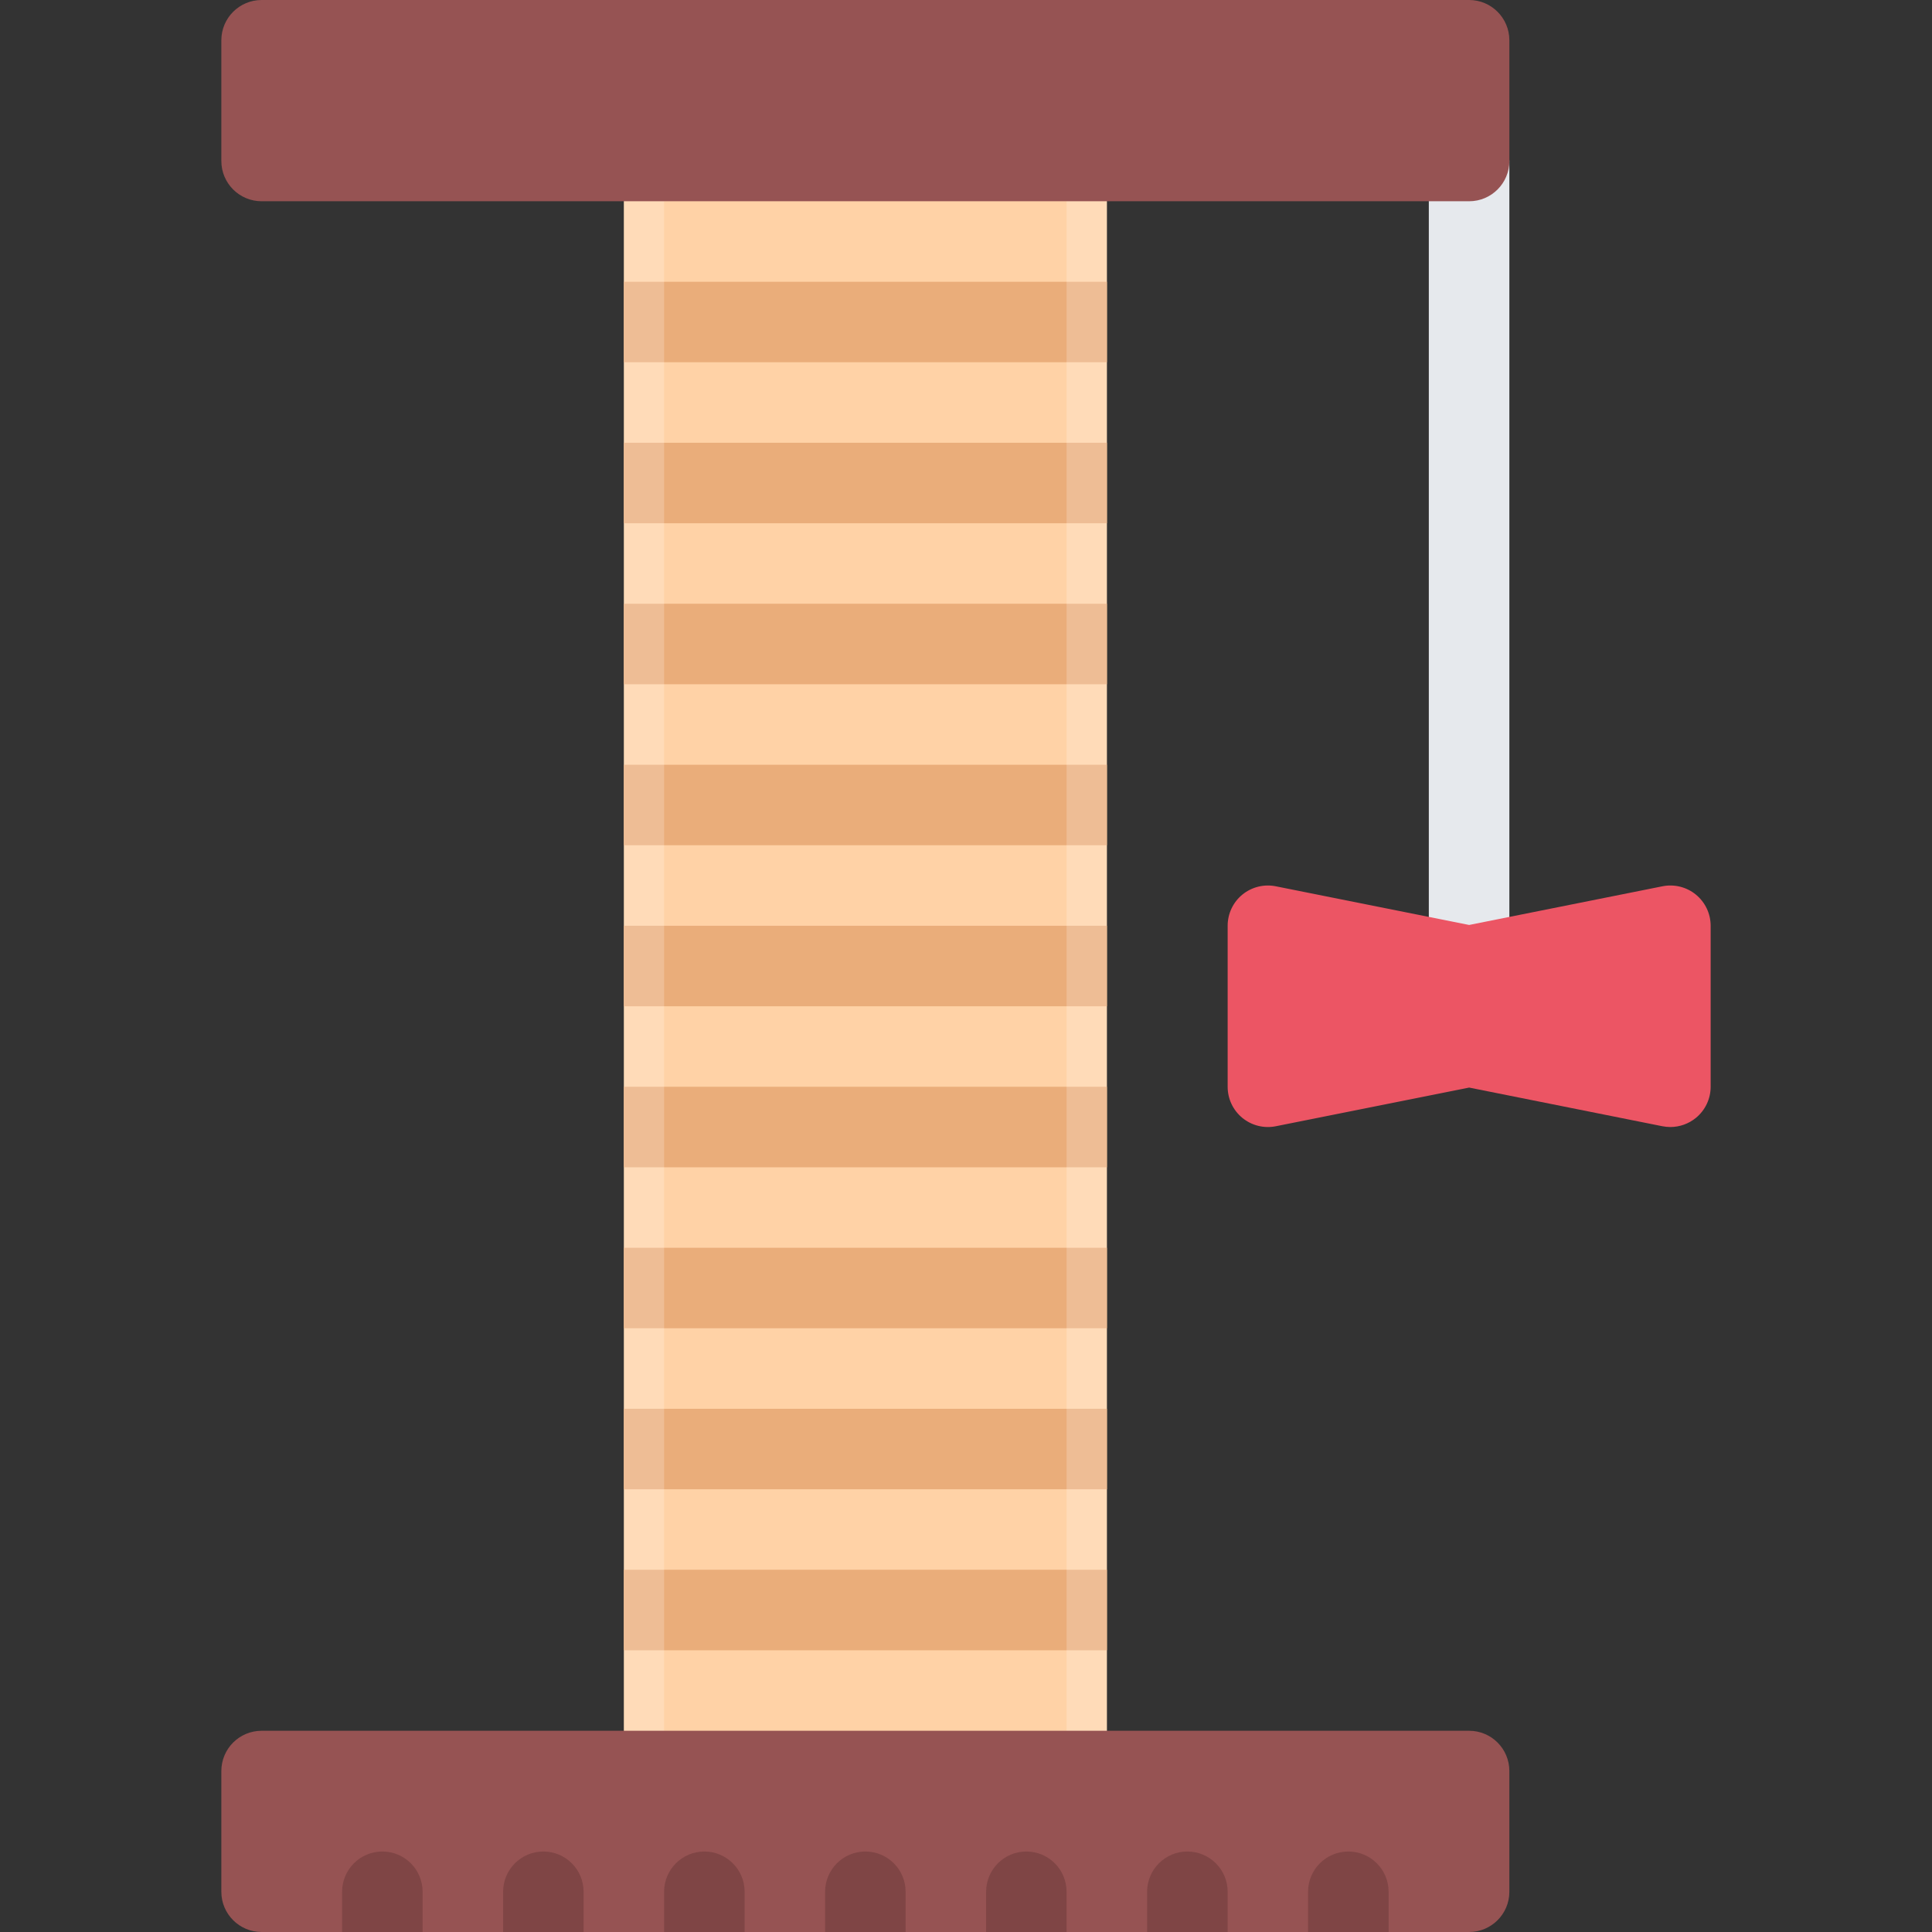
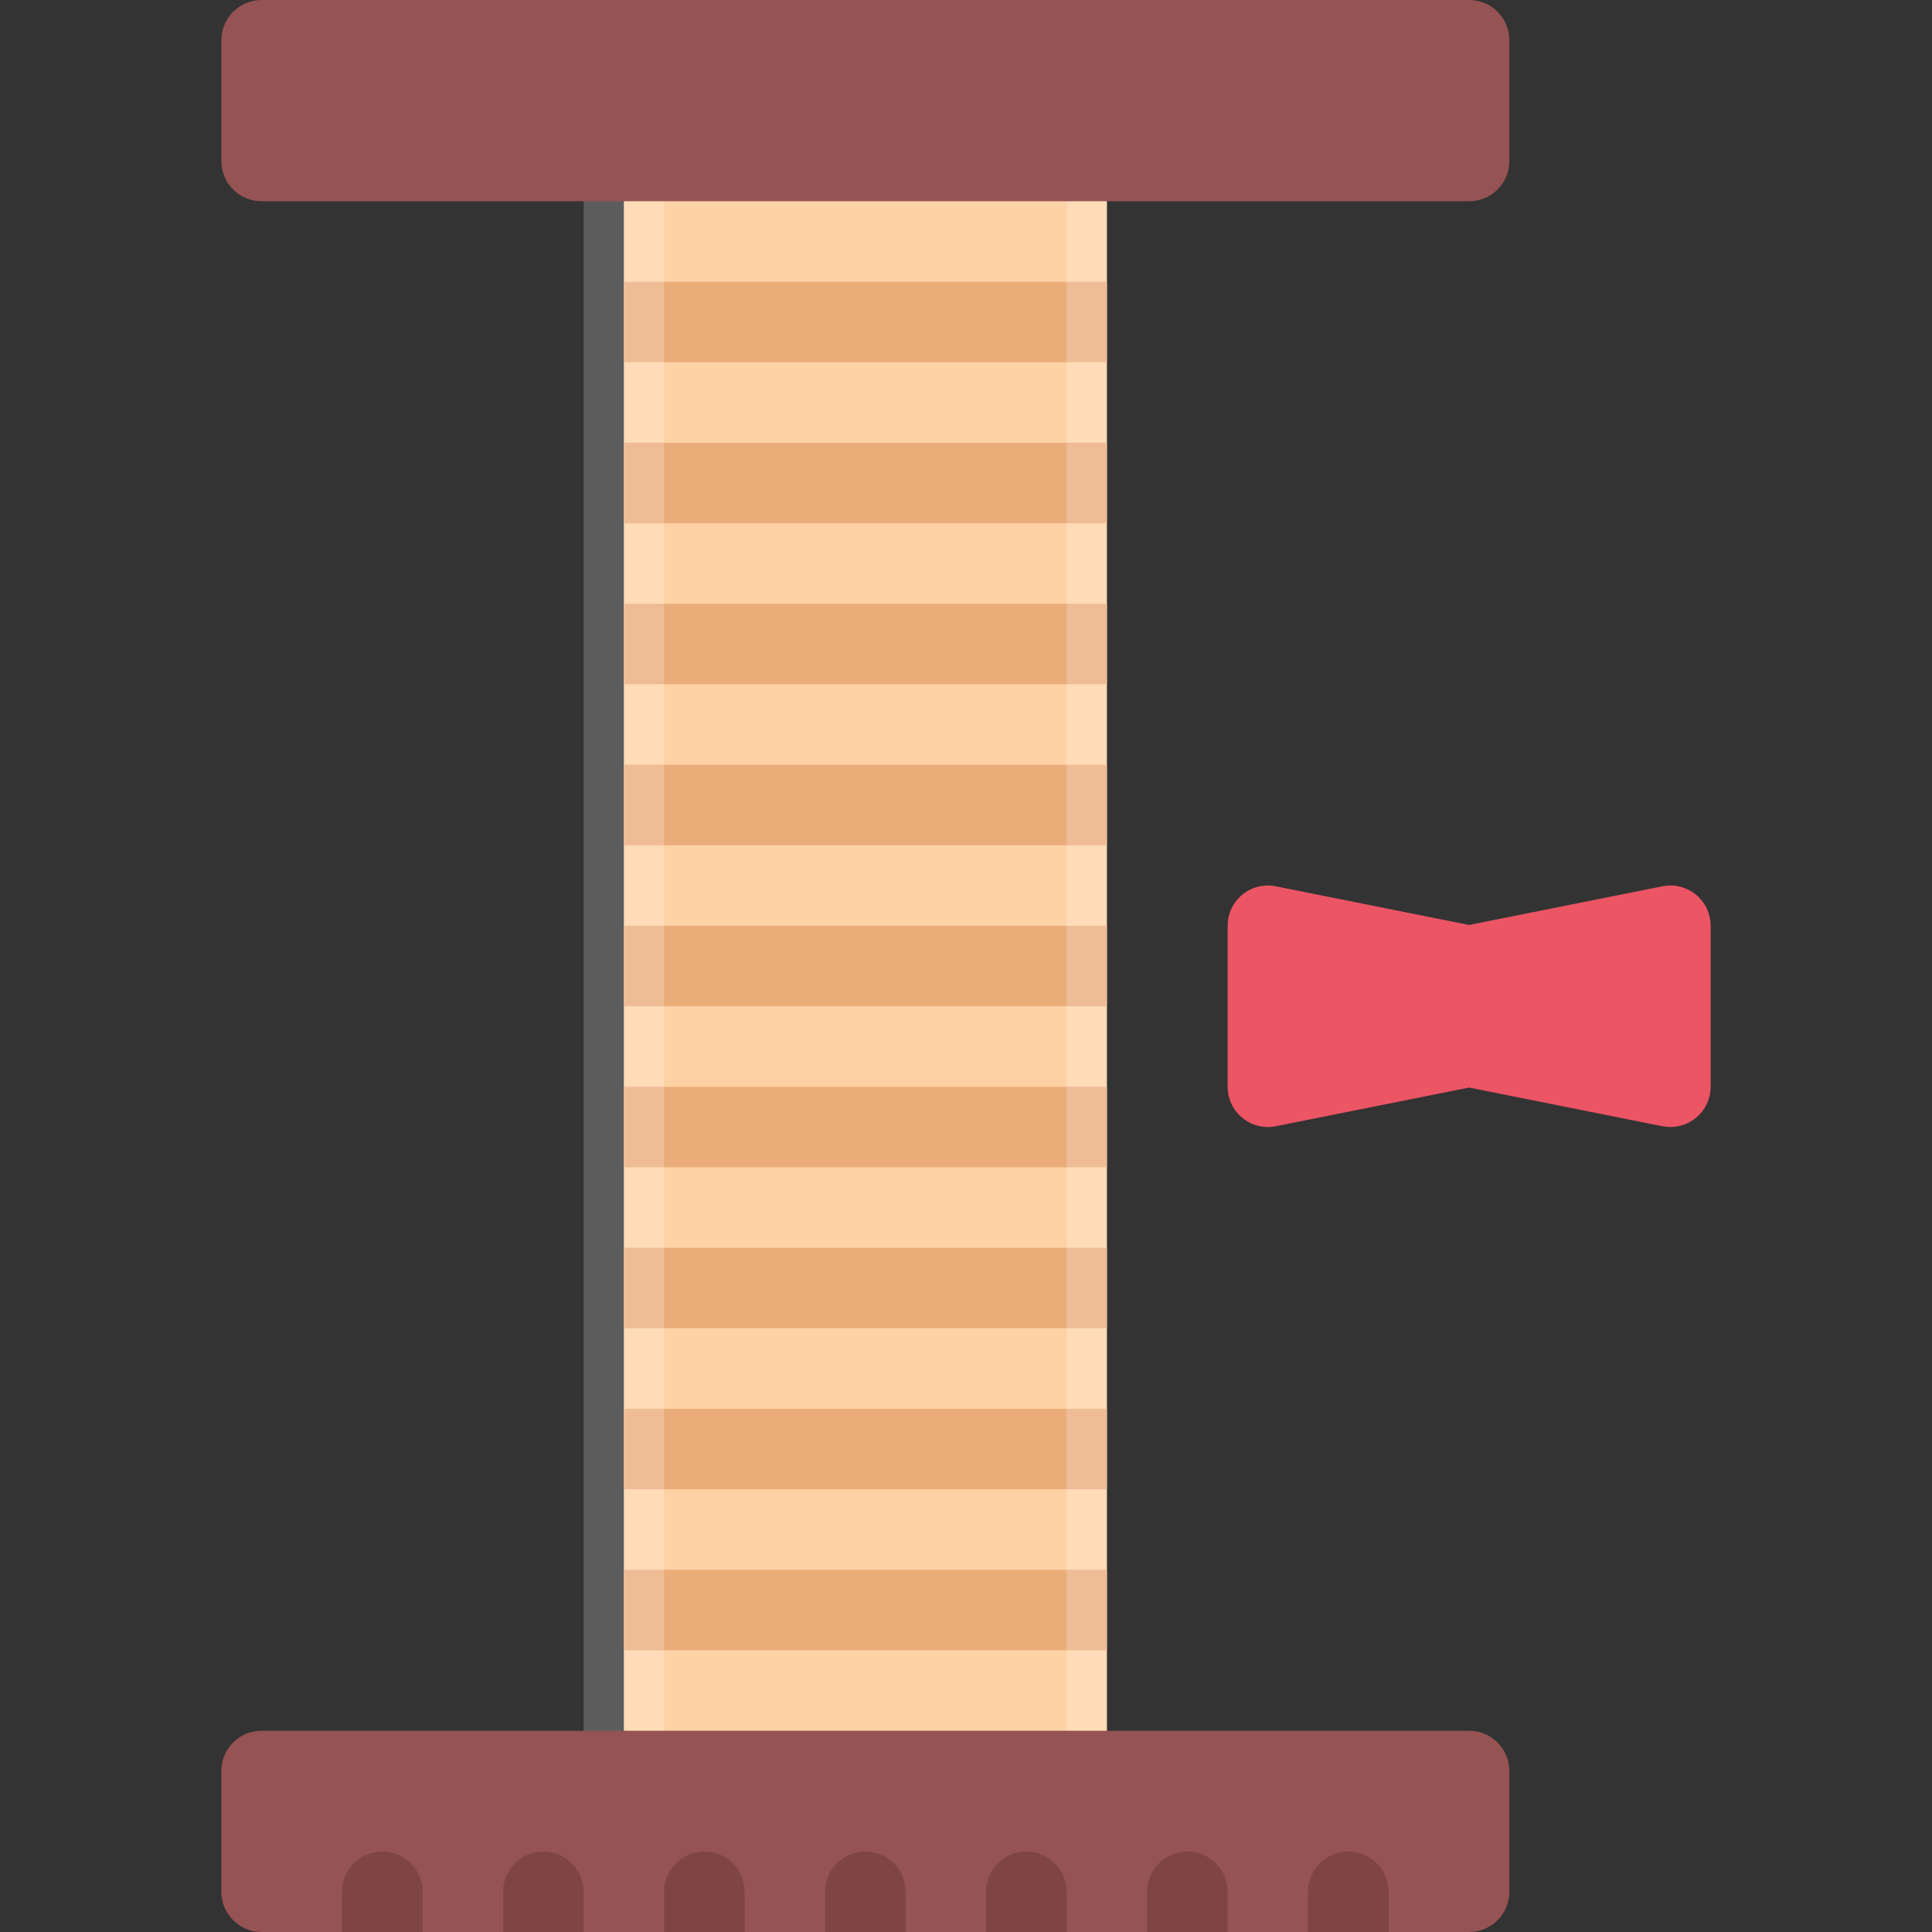
<svg xmlns="http://www.w3.org/2000/svg" version="1.1" id="Layer_1" viewBox="0 0 511.978 511.978" xml:space="preserve">
  <rect x="0" y="0" width="511.978" height="511.978" fill="#333333" stroke="none" />
  <path style="fill:#FFD2A6;" d="M282.64,31.998H175.988c-5.891,0-10.663,4.781-10.663,10.672v426.653  c0,5.875,4.772,10.656,10.663,10.656H282.64c5.906,0,10.688-4.781,10.688-10.656V42.67C293.328,36.779,288.547,31.998,282.64,31.998  z" />
  <g>
    <rect x="165.329" y="74.669" style="fill:#EAAD7A;" width="128" height="21.326" />
    <rect x="165.329" y="117.329" style="fill:#EAAD7A;" width="128" height="21.335" />
    <rect x="165.329" y="159.989" style="fill:#EAAD7A;" width="128" height="21.335" />
    <rect x="165.329" y="202.659" style="fill:#EAAD7A;" width="128" height="21.327" />
    <rect x="165.329" y="245.329" style="fill:#EAAD7A;" width="128" height="21.335" />
    <rect x="165.329" y="287.989" style="fill:#EAAD7A;" width="128" height="21.344" />
    <rect x="165.329" y="330.659" style="fill:#EAAD7A;" width="128" height="21.327" />
    <rect x="165.329" y="373.329" style="fill:#EAAD7A;" width="128" height="21.327" />
    <rect x="165.329" y="415.979" style="fill:#EAAD7A;" width="128" height="21.343" />
  </g>
  <g>
    <path style="opacity:0.2;fill:#FFFFFF;enable-background:new    ;" d="M282.64,31.998h-10.656c5.891,0,10.656,4.781,10.656,10.672   v426.653c0,5.875-4.766,10.656-10.656,10.656h10.656c5.906,0,10.688-4.781,10.688-10.656V42.67   C293.328,36.779,288.547,31.998,282.64,31.998z" />
-     <path style="opacity:0.2;fill:#FFFFFF;enable-background:new    ;" d="M175.988,31.998h10.664c-5.891,0-10.664,4.781-10.664,10.672   v426.653c0,5.875,4.773,10.656,10.664,10.656h-10.664c-5.891,0-10.663-4.781-10.663-10.656V42.67   C165.325,36.779,170.097,31.998,175.988,31.998z" />
+     <path style="opacity:0.2;fill:#FFFFFF;enable-background:new    ;" d="M175.988,31.998h10.664c-5.891,0-10.664,4.781-10.664,10.672   v426.653h-10.664c-5.891,0-10.663-4.781-10.663-10.656V42.67   C165.325,36.779,170.097,31.998,175.988,31.998z" />
  </g>
-   <path style="fill:#E6E9ED;" d="M389.323,277.332c-5.906,0-10.687-4.781-10.687-10.672V42.67c0-5.891,4.78-10.672,10.687-10.672  c5.875,0,10.656,4.781,10.656,10.672v223.99C399.979,272.551,395.198,277.332,389.323,277.332z" />
  <path style="fill:#EC5564;" d="M449.415,237.075c-2.469-2.023-5.719-2.836-8.859-2.211l-51.232,10.25l-51.248-10.25  c-3.125-0.625-6.375,0.188-8.858,2.211c-2.469,2.031-3.891,5.055-3.891,8.25v42.662c0,3.203,1.422,6.219,3.891,8.25  c2.483,2.031,5.733,2.844,8.858,2.219l51.248-10.25l51.232,10.25c0.703,0.125,1.391,0.203,2.078,0.203  c2.453,0,4.844-0.844,6.781-2.422c2.469-2.031,3.906-5.047,3.906-8.25v-42.662C453.321,242.13,451.884,239.106,449.415,237.075z" />
  <path style="fill:#965353;" d="M389.323,458.653H69.329c-5.891,0-10.672,4.764-10.672,10.67v31.999  c0,5.875,4.781,10.656,10.672,10.656h319.994c5.875,0,10.656-4.781,10.656-10.656v-31.999  C399.979,463.417,395.198,458.653,389.323,458.653z" />
  <g>
    <path style="fill:#7F4545;" d="M357.325,490.65c-5.906,0-10.688,4.766-10.688,10.672v10.656h21.343v-10.656   C367.98,495.416,363.2,490.65,357.325,490.65z" />
    <path style="fill:#7F4545;" d="M314.639,490.65c-5.874,0-10.655,4.766-10.655,10.672v10.656h21.342v-10.656   C325.326,495.416,320.546,490.65,314.639,490.65z" />
    <path style="fill:#7F4545;" d="M271.984,490.65c-5.89,0-10.663,4.766-10.663,10.672v10.656h21.319v-10.656   C282.64,495.416,277.875,490.65,271.984,490.65z" />
    <path style="fill:#7F4545;" d="M229.322,490.65c-5.89,0-10.671,4.766-10.671,10.672v10.656h21.334v-10.656   C239.985,495.416,235.213,490.65,229.322,490.65z" />
    <path style="fill:#7F4545;" d="M186.652,490.65c-5.891,0-10.664,4.766-10.664,10.672v10.656h21.335v-10.656   C197.323,495.416,192.543,490.65,186.652,490.65z" />
    <path style="fill:#7F4545;" d="M143.99,490.65c-5.891,0-10.664,4.766-10.664,10.672v10.656h21.327v-10.656   C154.653,495.416,149.881,490.65,143.99,490.65z" />
    <path style="fill:#7F4545;" d="M101.327,490.65c-5.891,0-10.671,4.766-10.671,10.672v10.656h21.335v-10.656   C111.991,495.416,107.218,490.65,101.327,490.65z" />
  </g>
  <path style="fill:#965353;" d="M389.323,0H69.329c-5.891,0-10.672,4.78-10.672,10.671V42.67c0,5.891,4.781,10.663,10.672,10.663  h319.994c5.875,0,10.656-4.772,10.656-10.663V10.671C399.979,4.78,395.198,0,389.323,0z" />
</svg>